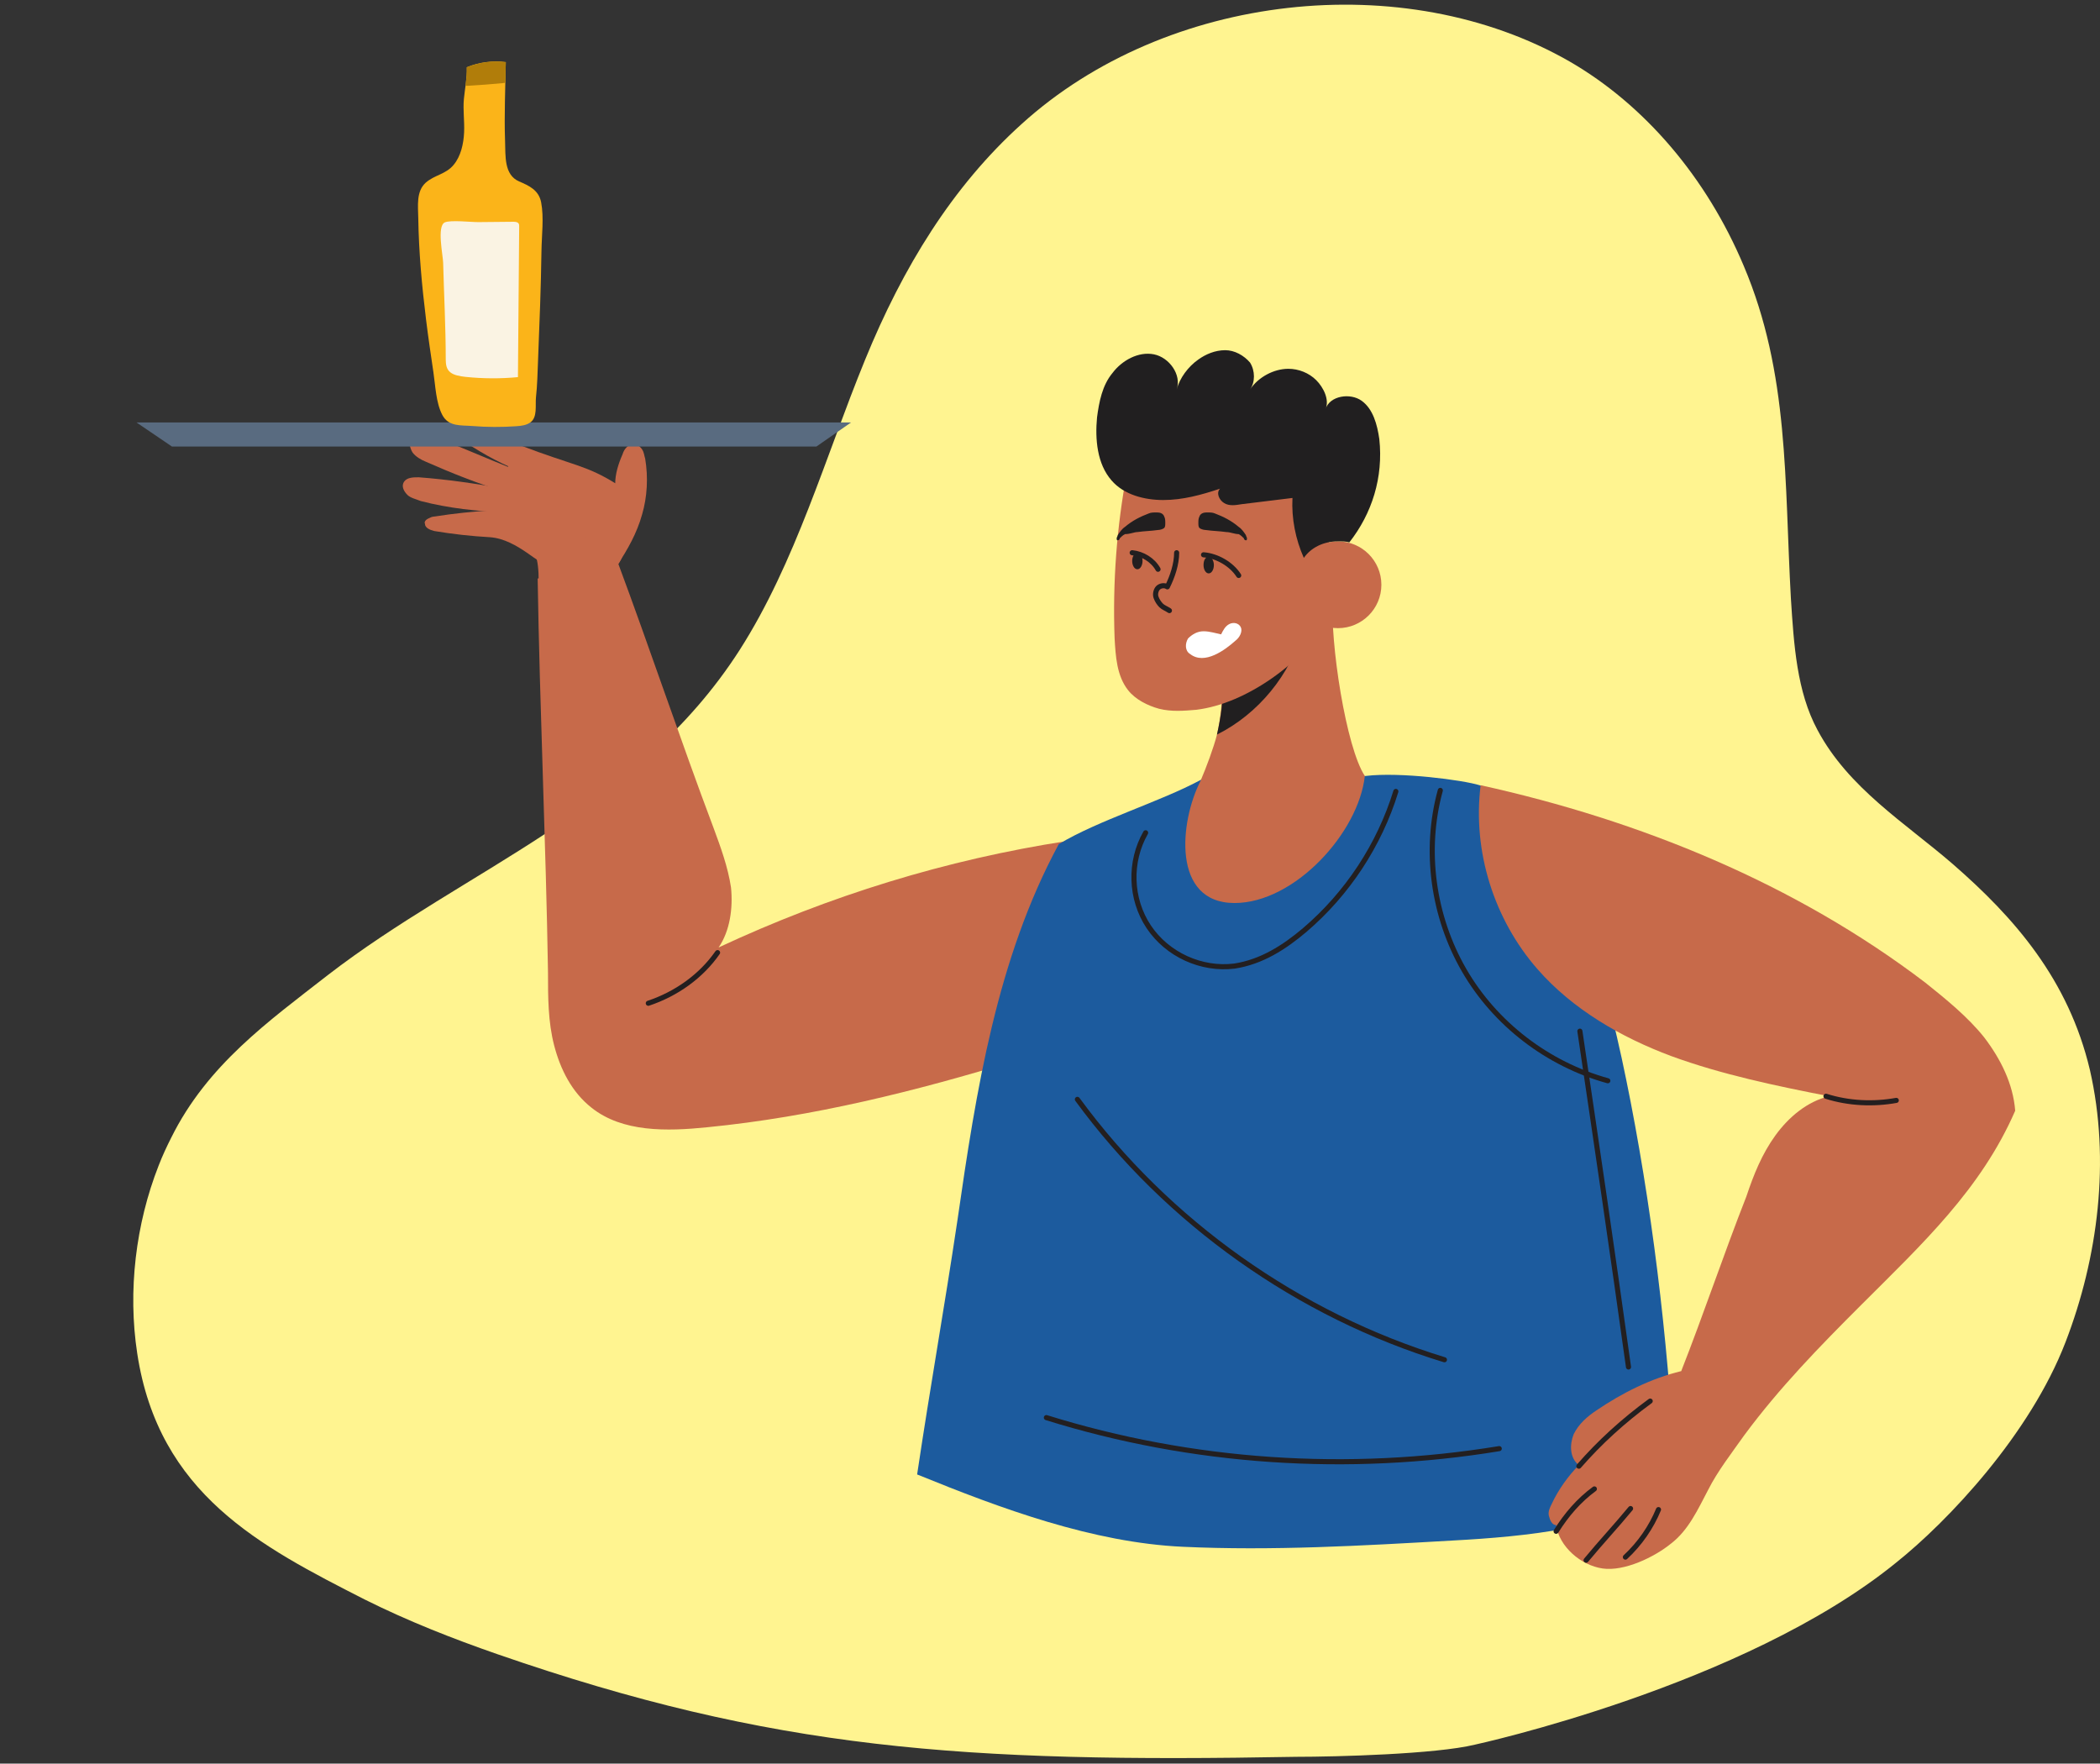
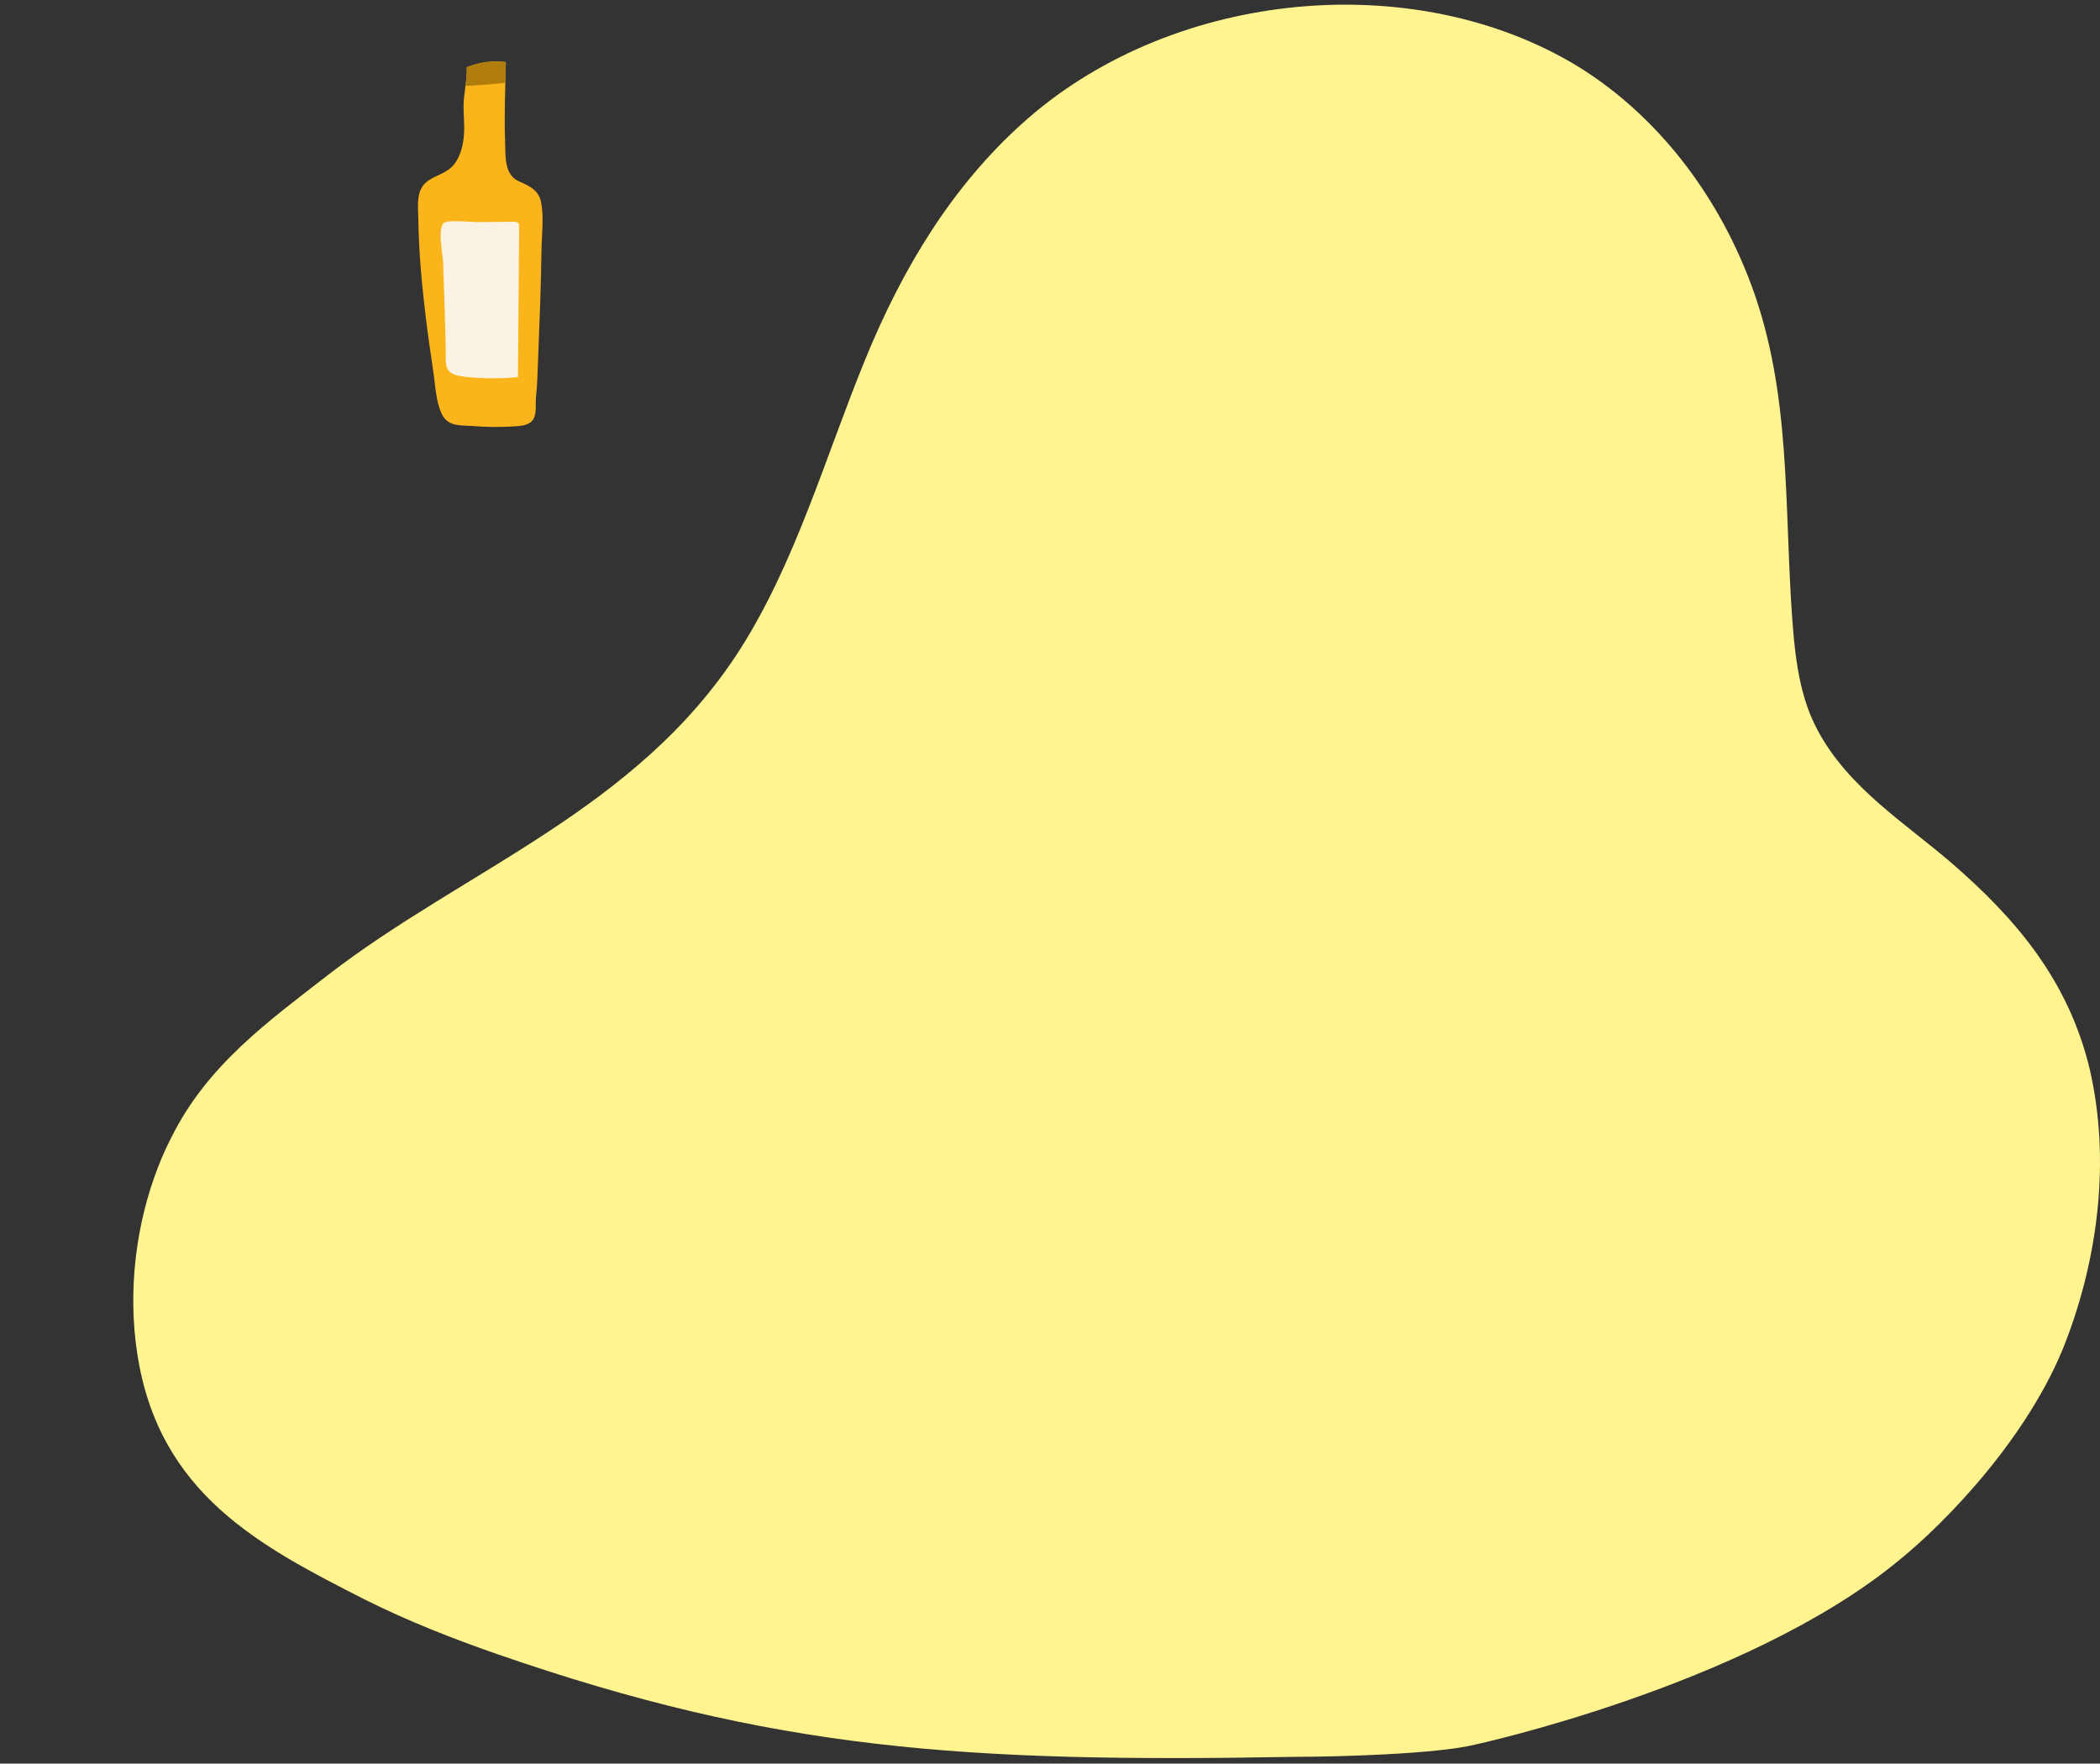
<svg xmlns="http://www.w3.org/2000/svg" width="206" height="173" viewBox="0 0 206 173" fill="none">
  <rect x="0" y="0" width="206" height="173" fill="#333333" stroke="none" />
  <path d="M15.561 114.339C15.923 113.401 16.358 112.463 16.792 111.61C20.341 104.445 26.352 100.181 32.145 95.661C45.615 85.256 62.489 79.456 72.555 63.763C78.059 55.149 80.956 44.829 84.867 35.277C88.56 26.236 93.412 18.304 100.219 12.164C114.414 -0.715 137.733 -3.274 153.955 6.023C161.341 10.287 167.425 17.451 171.046 26.066C175.536 36.641 175.029 47.217 175.68 58.731C175.97 63.251 176.26 67.857 178.288 71.609C181.329 77.324 186.905 80.735 191.54 84.744C197.623 90.032 202.91 96.087 205.01 104.957C207.038 113.827 205.807 123.379 202.62 131.652C199.144 140.693 191.106 149.222 185.964 153.316C171.046 165.427 144.685 171.141 144.685 171.141C140.847 172.079 131.07 172.335 127.159 172.335C94.426 172.932 75.886 171.653 48.802 162.271C44.384 160.736 40.039 159.03 35.766 156.898C25.555 151.695 15.561 146.578 13.461 132.761C12.52 126.62 13.316 120.053 15.561 114.339Z" fill="#FFF490" />
  <g clip-path="url(#clip0_225_192)">
    <path d="M52.843 57.058C52.843 52.091 51.119 54.017 48.685 52.497C47.265 51.686 49.902 44.894 51.018 43.678C56.292 45.705 57.509 45.604 60.552 47.53C59.943 48.848 62.276 53.105 60.653 55.335C59.233 57.261 54.061 58.274 52.843 57.058Z" fill="#C76A4A" />
    <path d="M50.105 45.908C47.569 44.894 45.034 43.779 42.397 42.766C42.092 42.664 41.687 42.462 41.382 42.462C40.977 42.462 40.672 42.563 40.368 42.867C40.064 43.273 40.165 43.881 40.469 44.388C40.774 44.793 41.281 45.097 41.788 45.3C44.324 46.415 46.859 47.428 49.496 48.239C50.004 47.53 50.105 46.618 50.105 45.908Z" fill="#C76A4A" />
    <path d="M49.395 47.935C46.656 47.428 43.816 47.023 41.078 46.82C40.571 46.82 39.962 46.82 39.658 47.226C39.354 47.631 39.557 48.138 39.962 48.544C40.267 48.848 40.774 48.949 41.281 49.152C44.019 49.861 46.859 50.165 49.699 50.267C49.699 49.456 49.598 48.746 49.395 47.935Z" fill="#C76A4A" />
-     <path d="M48.381 50.064C46.453 50.165 44.526 50.368 42.599 50.672C42.396 50.672 42.194 50.773 41.991 50.875C41.788 50.976 41.585 51.179 41.686 51.382C41.686 51.787 42.194 51.99 42.599 52.091C44.425 52.395 46.251 52.598 48.076 52.699C50.815 52.902 53.046 55.639 53.553 55.233C55.379 51.889 49.091 50.672 48.381 50.064Z" fill="#C76A4A" />
    <path d="M60.552 55.436C61.566 53.916 62.479 52.294 62.986 50.469C63.493 48.746 63.595 46.82 63.29 44.996C63.189 44.692 63.189 44.388 62.986 44.084C62.783 43.779 62.479 43.577 62.175 43.577C61.87 43.577 61.668 43.678 61.465 43.881C61.262 44.084 61.16 44.286 61.059 44.59C60.653 45.503 60.349 46.516 60.349 47.428C59.639 47.631 58.929 48.138 58.422 48.746C57.915 49.354 57.712 50.064 57.509 50.875C57.306 51.889 57.408 53.004 57.915 53.916C58.422 54.828 59.538 55.436 60.552 55.436Z" fill="#C76A4A" />
    <path d="M48.888 42.462H44.324C46.149 43.779 47.975 44.894 50.004 45.807C50.308 45.199 50.714 44.489 51.018 43.779C50.308 43.374 49.598 42.867 48.888 42.462Z" fill="#C76A4A" />
    <path d="M60.552 55.031C63.797 63.748 66.739 72.567 69.984 81.183C70.695 83.109 71.404 85.035 71.709 87.062C71.912 89.089 71.607 91.319 70.492 92.941C81.344 87.873 92.805 84.325 104.672 82.501C105.585 89.9 103.962 97.807 99.804 103.99C89.864 107.031 79.722 109.565 69.376 110.578C65.42 110.984 61.059 111.085 58.016 108.653C56.089 107.132 54.973 104.902 54.365 102.571C53.756 100.239 53.756 97.807 53.756 95.374C53.553 82.703 52.945 69.526 52.742 56.754L60.552 55.031Z" fill="#C76A4A" />
    <path d="M133.985 76.115C137.332 75.709 143.519 76.52 145.142 77.027C150.619 78.75 153.256 86.15 155.386 91.421C157.617 96.692 158.834 102.368 159.95 108.044C162.384 120.614 163.804 133.487 164.413 146.259C157.82 149.908 149.909 150.719 142.403 151.124C133.579 151.631 124.755 152.138 116.032 151.732C107.208 151.327 98.181 147.982 89.966 144.637C91.284 135.818 92.603 128.52 93.921 119.701C95.747 107.031 97.775 94.056 103.861 82.805C107.715 80.473 113.801 78.649 117.757 76.52C122.929 73.885 128.812 76.824 133.985 76.115Z" fill="#1C5B9E" />
    <path d="M121.104 88.582C126.987 88.582 133.275 81.69 133.884 76.115C132.058 73.378 130.435 63.039 130.739 58.477L119.887 67.195C119.887 67.296 119.887 67.499 119.887 67.6C119.887 68.715 119.785 70.235 119.38 72.06C119.075 73.276 118.365 75.202 117.757 76.621C115.728 80.575 114.917 88.582 121.104 88.582Z" fill="#C76A4A" />
-     <path d="M119.38 72.06C123.437 70.033 126.581 66.181 127.798 61.822C125.465 64.052 122.727 65.978 119.887 67.6C119.988 68.715 119.785 70.235 119.38 72.06Z" fill="#211F20" />
-     <path d="M129.319 44.489C126.378 43.07 123.031 42.462 119.684 42.664C116.438 42.968 113.193 44.388 110.555 46.313C109.541 51.686 109.135 57.159 109.338 62.633C109.44 64.356 109.541 66.282 110.657 67.701C111.367 68.614 112.584 69.222 113.7 69.526C114.917 69.83 116.134 69.729 117.351 69.627C122.321 69.019 127.798 64.965 130.435 60.707L130.537 56.146C130.435 55.031 130.435 54.017 130.334 52.902L129.319 44.489Z" fill="#C76A4A" />
    <path d="M131.246 61.619C133.599 61.619 135.506 59.713 135.506 57.362C135.506 55.011 133.599 53.105 131.246 53.105C128.894 53.105 126.987 55.011 126.987 57.362C126.987 59.713 128.894 61.619 131.246 61.619Z" fill="#C76A4A" />
    <path d="M115.424 54.22C115.424 55.335 115.018 56.551 114.511 57.565C114.207 57.362 113.801 57.464 113.598 57.666C113.396 57.869 113.294 58.274 113.396 58.578C113.497 58.883 113.7 59.187 113.903 59.389C114.105 59.592 114.41 59.694 114.714 59.896" stroke="#231F20" stroke-width="0.5" stroke-miterlimit="10" stroke-linecap="round" stroke-linejoin="round" />
    <path d="M120.292 52.193C119.582 52.091 118.974 52.091 118.264 51.99C118.061 51.99 117.757 51.889 117.655 51.787C117.554 51.686 117.554 51.483 117.554 51.28C117.554 51.078 117.554 50.875 117.655 50.672C117.757 50.368 118.061 50.267 118.365 50.267C118.67 50.267 118.974 50.267 119.177 50.368C119.988 50.672 120.8 51.078 121.51 51.686C121.814 51.889 122.017 52.193 122.22 52.497C122.22 52.598 122.321 52.7 122.321 52.801C122.321 52.902 122.321 53.004 122.22 53.004C122.118 53.004 122.017 52.902 122.017 52.801C121.915 52.7 121.712 52.497 121.51 52.395C121.104 52.395 120.698 52.193 120.292 52.193Z" fill="#211F20" />
    <path d="M111.57 52.193C112.28 52.091 112.888 52.091 113.598 51.99C113.801 51.99 114.105 51.889 114.207 51.787C114.308 51.686 114.308 51.483 114.308 51.28C114.308 51.078 114.308 50.875 114.207 50.672C114.105 50.368 113.801 50.267 113.497 50.267C113.193 50.267 112.888 50.267 112.685 50.368C111.874 50.672 111.063 51.078 110.353 51.686C110.048 51.889 109.846 52.193 109.643 52.497C109.643 52.598 109.541 52.7 109.541 52.801C109.541 52.902 109.541 53.004 109.643 53.004C109.744 53.004 109.846 52.902 109.846 52.801C109.947 52.7 110.15 52.497 110.353 52.395C110.86 52.395 111.266 52.193 111.57 52.193Z" fill="#211F20" />
    <path d="M121.51 56.45C120.8 55.335 119.38 54.524 118.061 54.423" stroke="#231F20" stroke-width="0.5" stroke-miterlimit="10" stroke-linecap="round" stroke-linejoin="round" />
    <path d="M113.598 55.842C113.091 54.929 112.077 54.321 111.062 54.22" stroke="#231F20" stroke-width="0.5" stroke-miterlimit="10" stroke-linecap="round" stroke-linejoin="round" />
    <path d="M118.061 55.436C118.061 55.842 118.264 56.247 118.568 56.247C118.872 56.247 119.075 55.842 119.075 55.436C119.075 55.031 118.872 54.625 118.568 54.625C118.264 54.625 118.061 54.929 118.061 55.436Z" fill="#231F20" />
    <path d="M111.062 55.031C111.062 55.436 111.265 55.842 111.57 55.842C111.874 55.842 112.077 55.436 112.077 55.031C112.077 54.625 111.874 54.22 111.57 54.22C111.265 54.22 111.062 54.625 111.062 55.031Z" fill="#231F20" />
    <path d="M121.205 62.836C121.611 62.532 121.915 61.924 121.712 61.518C121.51 61.113 121.002 61.011 120.597 61.214C120.191 61.417 119.988 61.822 119.785 62.228C119.278 62.126 118.67 61.924 118.061 61.924C117.453 61.924 116.945 62.228 116.54 62.633C116.235 63.14 116.235 63.849 116.743 64.154C118.163 65.269 120.191 63.748 121.205 62.836Z" fill="white" />
    <path d="M171.107 140.785C174.556 136.122 178.511 132.068 182.568 128.013C188.553 122.033 194.334 116.66 197.681 108.957C197.478 106.321 196.261 103.888 194.638 101.76C193.015 99.732 190.885 98.009 188.857 96.387C176.077 86.656 160.863 80.473 145.243 77.027C144.432 83.514 146.562 90.204 150.822 95.07C154.27 99.023 159.037 101.76 163.906 103.584C168.876 105.409 174.251 106.524 179.424 107.537C177.294 108.044 175.468 109.565 174.15 111.389C172.831 113.214 172.02 115.241 171.31 117.37C169.079 123.046 167.151 128.824 164.92 134.5C161.979 135.21 159.139 136.629 156.603 138.352C155.69 138.96 154.879 139.67 154.372 140.684C153.966 141.697 153.966 143.015 154.879 143.725C153.865 144.738 152.85 146.157 152.242 147.475C152.039 147.88 151.836 148.286 151.937 148.691C152.039 149.097 152.242 149.604 152.647 149.604C152.952 151.732 155.082 153.557 157.212 153.861C159.342 154.165 162.283 152.746 163.906 151.428C165.63 150.11 166.543 148.083 167.557 146.157C168.47 144.333 169.89 142.508 171.107 140.785Z" fill="#C76A4A" />
    <path d="M132.362 53.206C132.058 53.105 131.652 53.105 131.246 53.105C129.826 53.105 128.609 53.713 127.899 54.727C127.088 52.902 126.682 50.875 126.784 48.848C125.161 49.05 123.437 49.253 121.814 49.456C121.205 49.557 120.597 49.658 120.089 49.354C119.582 49.05 119.278 48.341 119.684 47.935C117.858 48.544 116.032 49.05 114.105 49.05C112.28 49.05 110.251 48.544 109.034 47.124C107.614 45.503 107.411 43.07 107.614 40.941C107.817 39.421 108.121 37.799 109.135 36.583C110.048 35.366 111.671 34.454 113.192 34.758C114.714 35.062 115.931 36.785 115.424 38.204C115.728 37.089 116.54 35.974 117.554 35.265C118.264 34.758 119.177 34.352 120.191 34.352C121.104 34.352 122.017 34.859 122.625 35.569C123.132 36.38 123.132 37.495 122.625 38.204C123.437 36.988 124.958 36.177 126.378 36.177C127.392 36.177 128.406 36.583 129.116 37.292C129.826 38.002 130.435 39.218 130.029 40.13C130.435 38.813 132.464 38.508 133.579 39.319C134.695 40.13 135.101 41.651 135.304 43.07C135.709 46.82 134.594 50.368 132.362 53.206Z" fill="#211F20" />
    <path d="M70.39 93.448C68.767 95.779 66.333 97.502 63.595 98.415" stroke="#231F20" stroke-width="0.5" stroke-miterlimit="10" stroke-linecap="round" stroke-linejoin="round" />
    <path d="M136.926 77.635C135.304 82.906 132.159 87.67 128.001 91.218C125.972 92.941 123.741 94.36 121.104 94.766C117.858 95.171 114.511 93.65 112.685 90.914C110.86 88.177 110.758 84.528 112.381 81.69" stroke="#231F20" stroke-width="0.5" stroke-miterlimit="10" stroke-linecap="round" stroke-linejoin="round" />
    <path d="M179.12 107.537C181.351 108.247 183.785 108.348 186.017 107.943" stroke="#231F20" stroke-width="0.5" stroke-miterlimit="10" stroke-linecap="round" stroke-linejoin="round" />
    <path d="M154.879 143.826C156.907 141.495 159.24 139.366 161.877 137.44" stroke="#231F20" stroke-width="0.5" stroke-miterlimit="10" stroke-linecap="round" stroke-linejoin="round" />
    <path d="M152.647 150.212C153.662 148.59 154.879 147.171 156.4 146.056" stroke="#231F20" stroke-width="0.5" stroke-miterlimit="10" stroke-linecap="round" stroke-linejoin="round" />
    <path d="M155.589 153.05C157.009 151.327 158.53 149.705 159.95 147.982" stroke="#231F20" stroke-width="0.5" stroke-miterlimit="10" stroke-linecap="round" stroke-linejoin="round" />
    <path d="M159.443 152.746C160.863 151.428 161.979 149.806 162.689 148.083" stroke="#231F20" stroke-width="0.5" stroke-miterlimit="10" stroke-linecap="round" stroke-linejoin="round" />
    <path d="M102.644 139.062C116.945 143.522 132.261 144.535 147.069 142.103" stroke="#231F20" stroke-width="0.5" stroke-miterlimit="10" stroke-linecap="round" stroke-linejoin="round" />
    <path d="M105.687 107.842C114.511 119.904 127.392 129.027 141.693 133.385" stroke="#231F20" stroke-width="0.5" stroke-miterlimit="10" stroke-linecap="round" stroke-linejoin="round" />
    <path d="M154.98 101.152C156.603 112.099 158.226 123.148 159.747 134.095" stroke="#231F20" stroke-width="0.5" stroke-miterlimit="10" stroke-linecap="round" stroke-linejoin="round" />
    <path d="M141.288 77.534C139.665 83.413 140.578 89.9 143.62 95.171C146.663 100.442 151.836 104.395 157.719 106.017" stroke="#231F20" stroke-width="0.5" stroke-miterlimit="10" stroke-linecap="round" stroke-linejoin="round" />
    <path d="M16.866 43.803H80.085L83.483 41.441H13.389L16.866 43.803Z" fill="#596B80" />
  </g>
  <path d="M52.78 35.355C52.923 31.772 53.065 28.189 53.116 24.595C53.136 23.098 53.37 21.328 53.085 19.854C52.851 18.641 51.895 18.215 50.929 17.8C49.433 17.155 49.596 15.309 49.545 13.835C49.453 11.246 49.575 8.689 49.616 6.089C48.324 5.926 47.002 6.1 45.791 6.592C45.822 7.662 45.608 8.657 45.506 9.705C45.404 10.787 45.577 11.89 45.526 12.982C45.476 14.097 45.211 15.32 44.499 16.172C43.736 17.101 42.607 17.166 41.762 17.92C40.816 18.772 41.009 20.192 41.03 21.383C41.081 24.715 41.386 28.047 41.793 31.346C42.006 33.072 42.261 34.798 42.515 36.513C42.718 37.856 42.759 39.495 43.39 40.708C44 41.877 45.242 41.702 46.33 41.789C47.765 41.909 49.209 41.909 50.644 41.811C51.122 41.778 51.631 41.724 52.038 41.429C52.739 40.915 52.495 39.757 52.577 38.971C52.709 37.791 52.729 36.578 52.78 35.355Z" fill="#FBB419" />
  <path d="M43.726 35.289C43.736 35.715 43.767 36.185 44.163 36.513C44.529 36.819 45.13 36.906 45.679 36.972C47.378 37.147 49.108 37.157 50.807 36.994C50.847 32.067 50.888 27.129 50.929 22.202C50.929 22.082 50.929 21.94 50.807 21.853C50.674 21.755 50.471 21.755 50.288 21.755C49.179 21.765 48.06 21.776 46.951 21.787C46.259 21.798 44.173 21.558 43.624 21.82C42.841 22.202 43.451 25.01 43.471 25.785C43.553 28.953 43.726 32.121 43.726 35.289Z" fill="#FAF3E3" />
  <path d="M49.576 8.121C49.596 7.455 49.606 6.778 49.616 6.1C48.324 5.936 47.002 6.111 45.791 6.603C45.811 7.225 45.74 7.815 45.669 8.416C45.74 8.416 45.801 8.416 45.862 8.416C47.022 8.351 48.172 8.263 49.321 8.154C49.403 8.143 49.494 8.132 49.576 8.121Z" fill="#B17D0A" />
  <defs>
    <clipPath id="clip0_225_192">
-       <rect width="197.681" height="119.711" fill="white" transform="translate(0 34.352)" />
-     </clipPath>
+       </clipPath>
  </defs>
</svg>